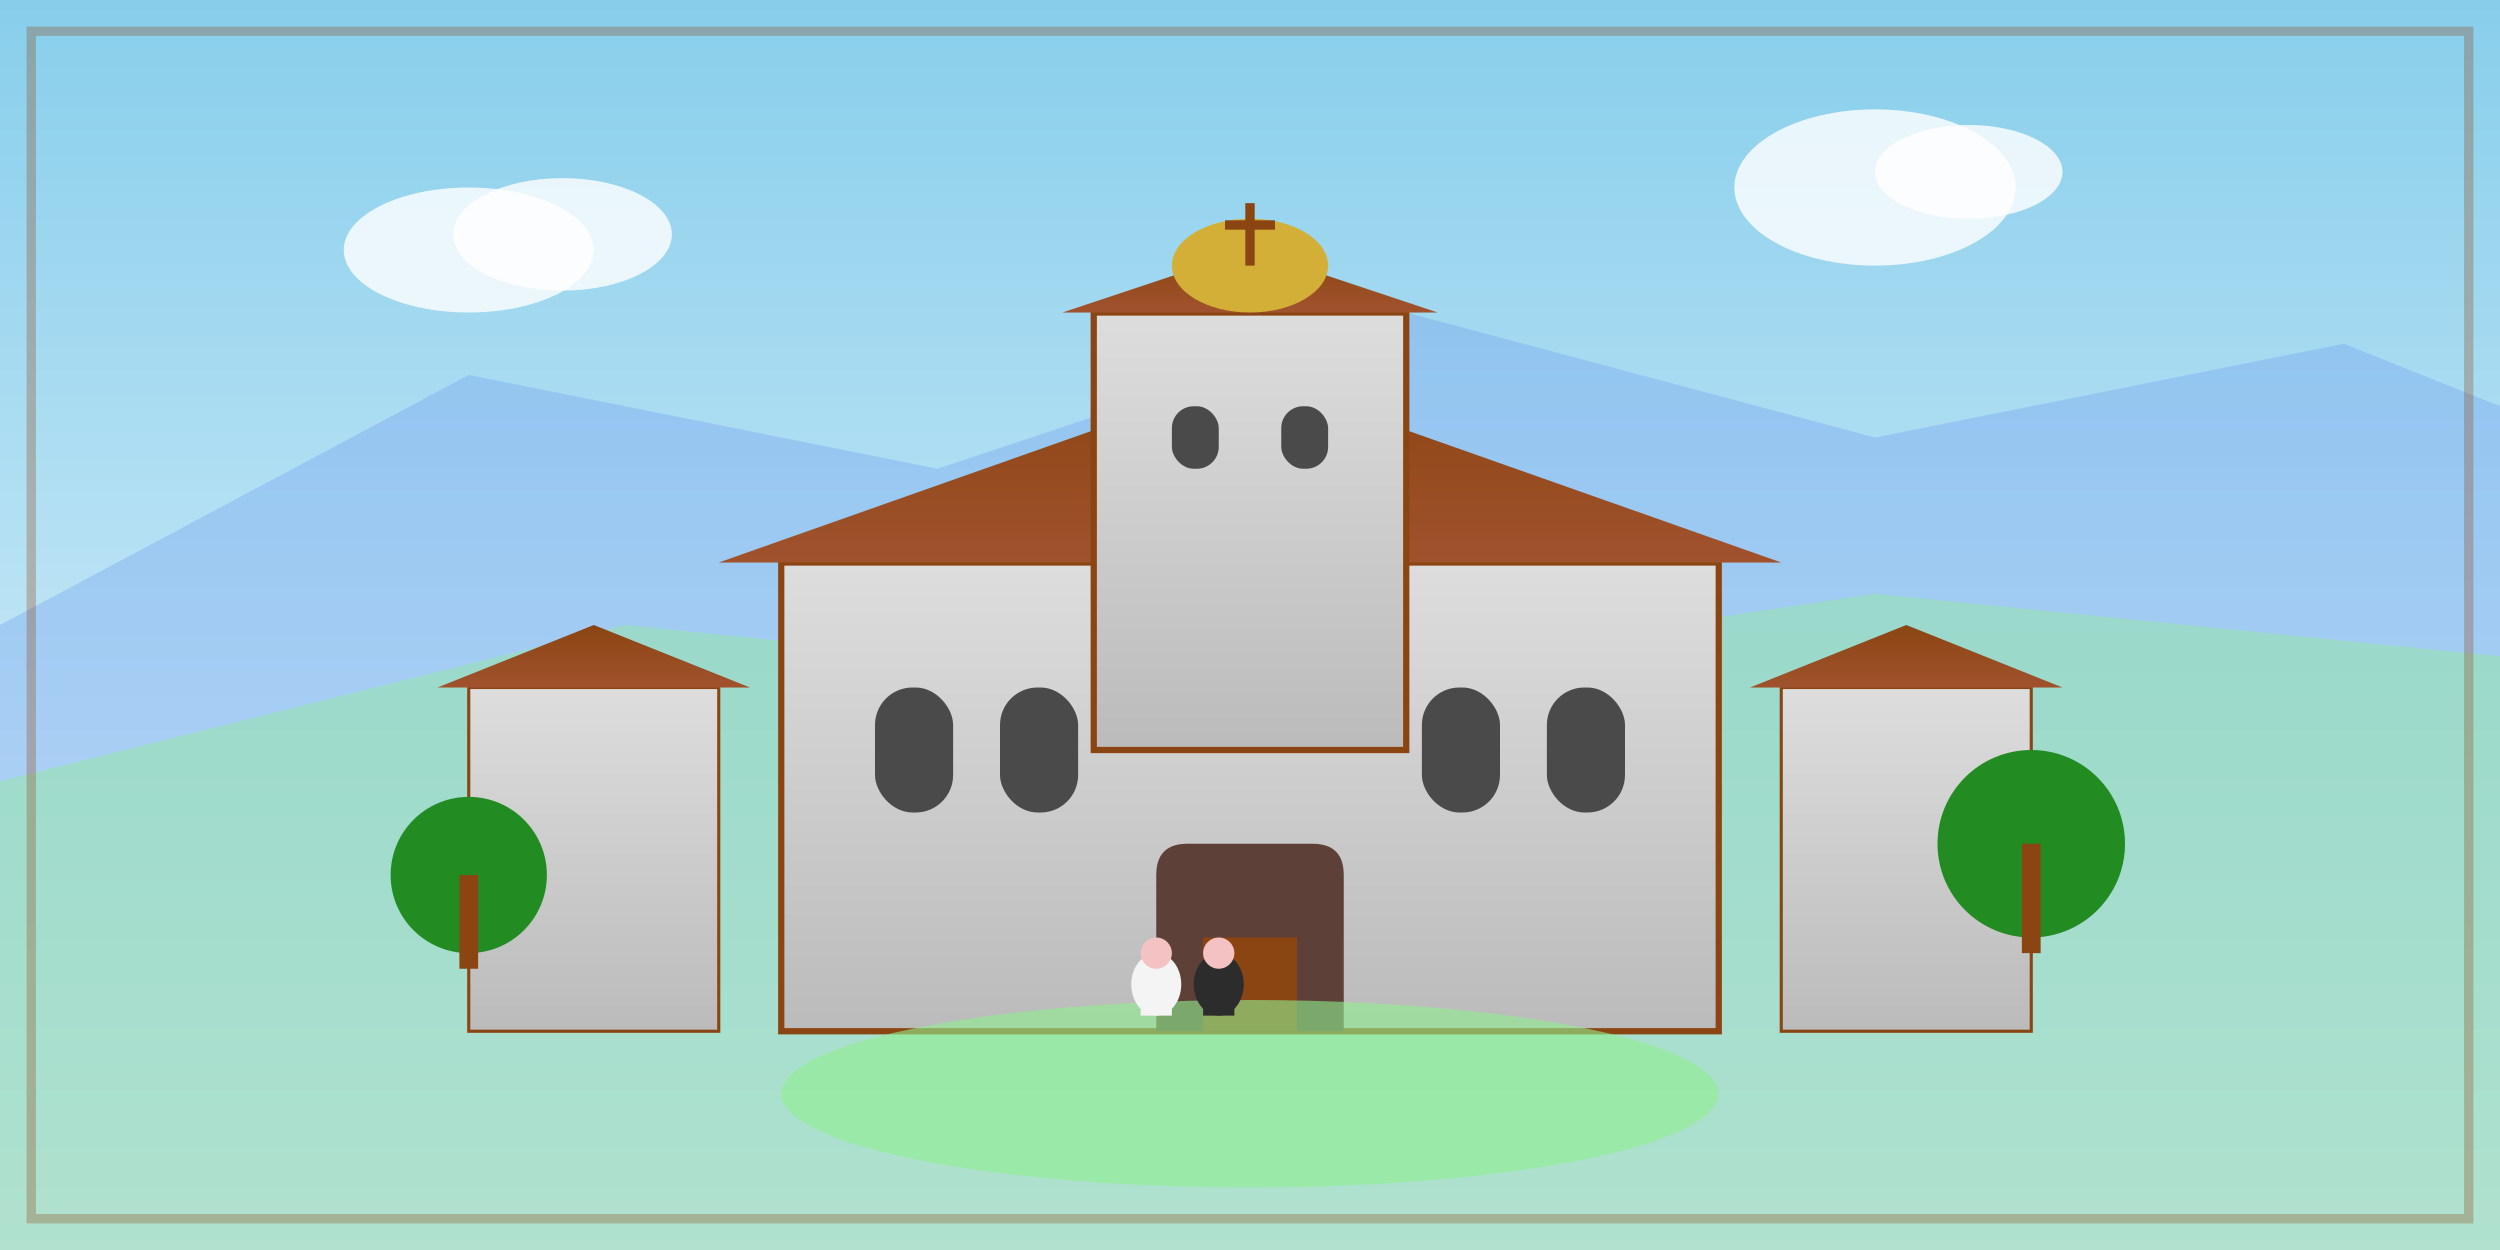
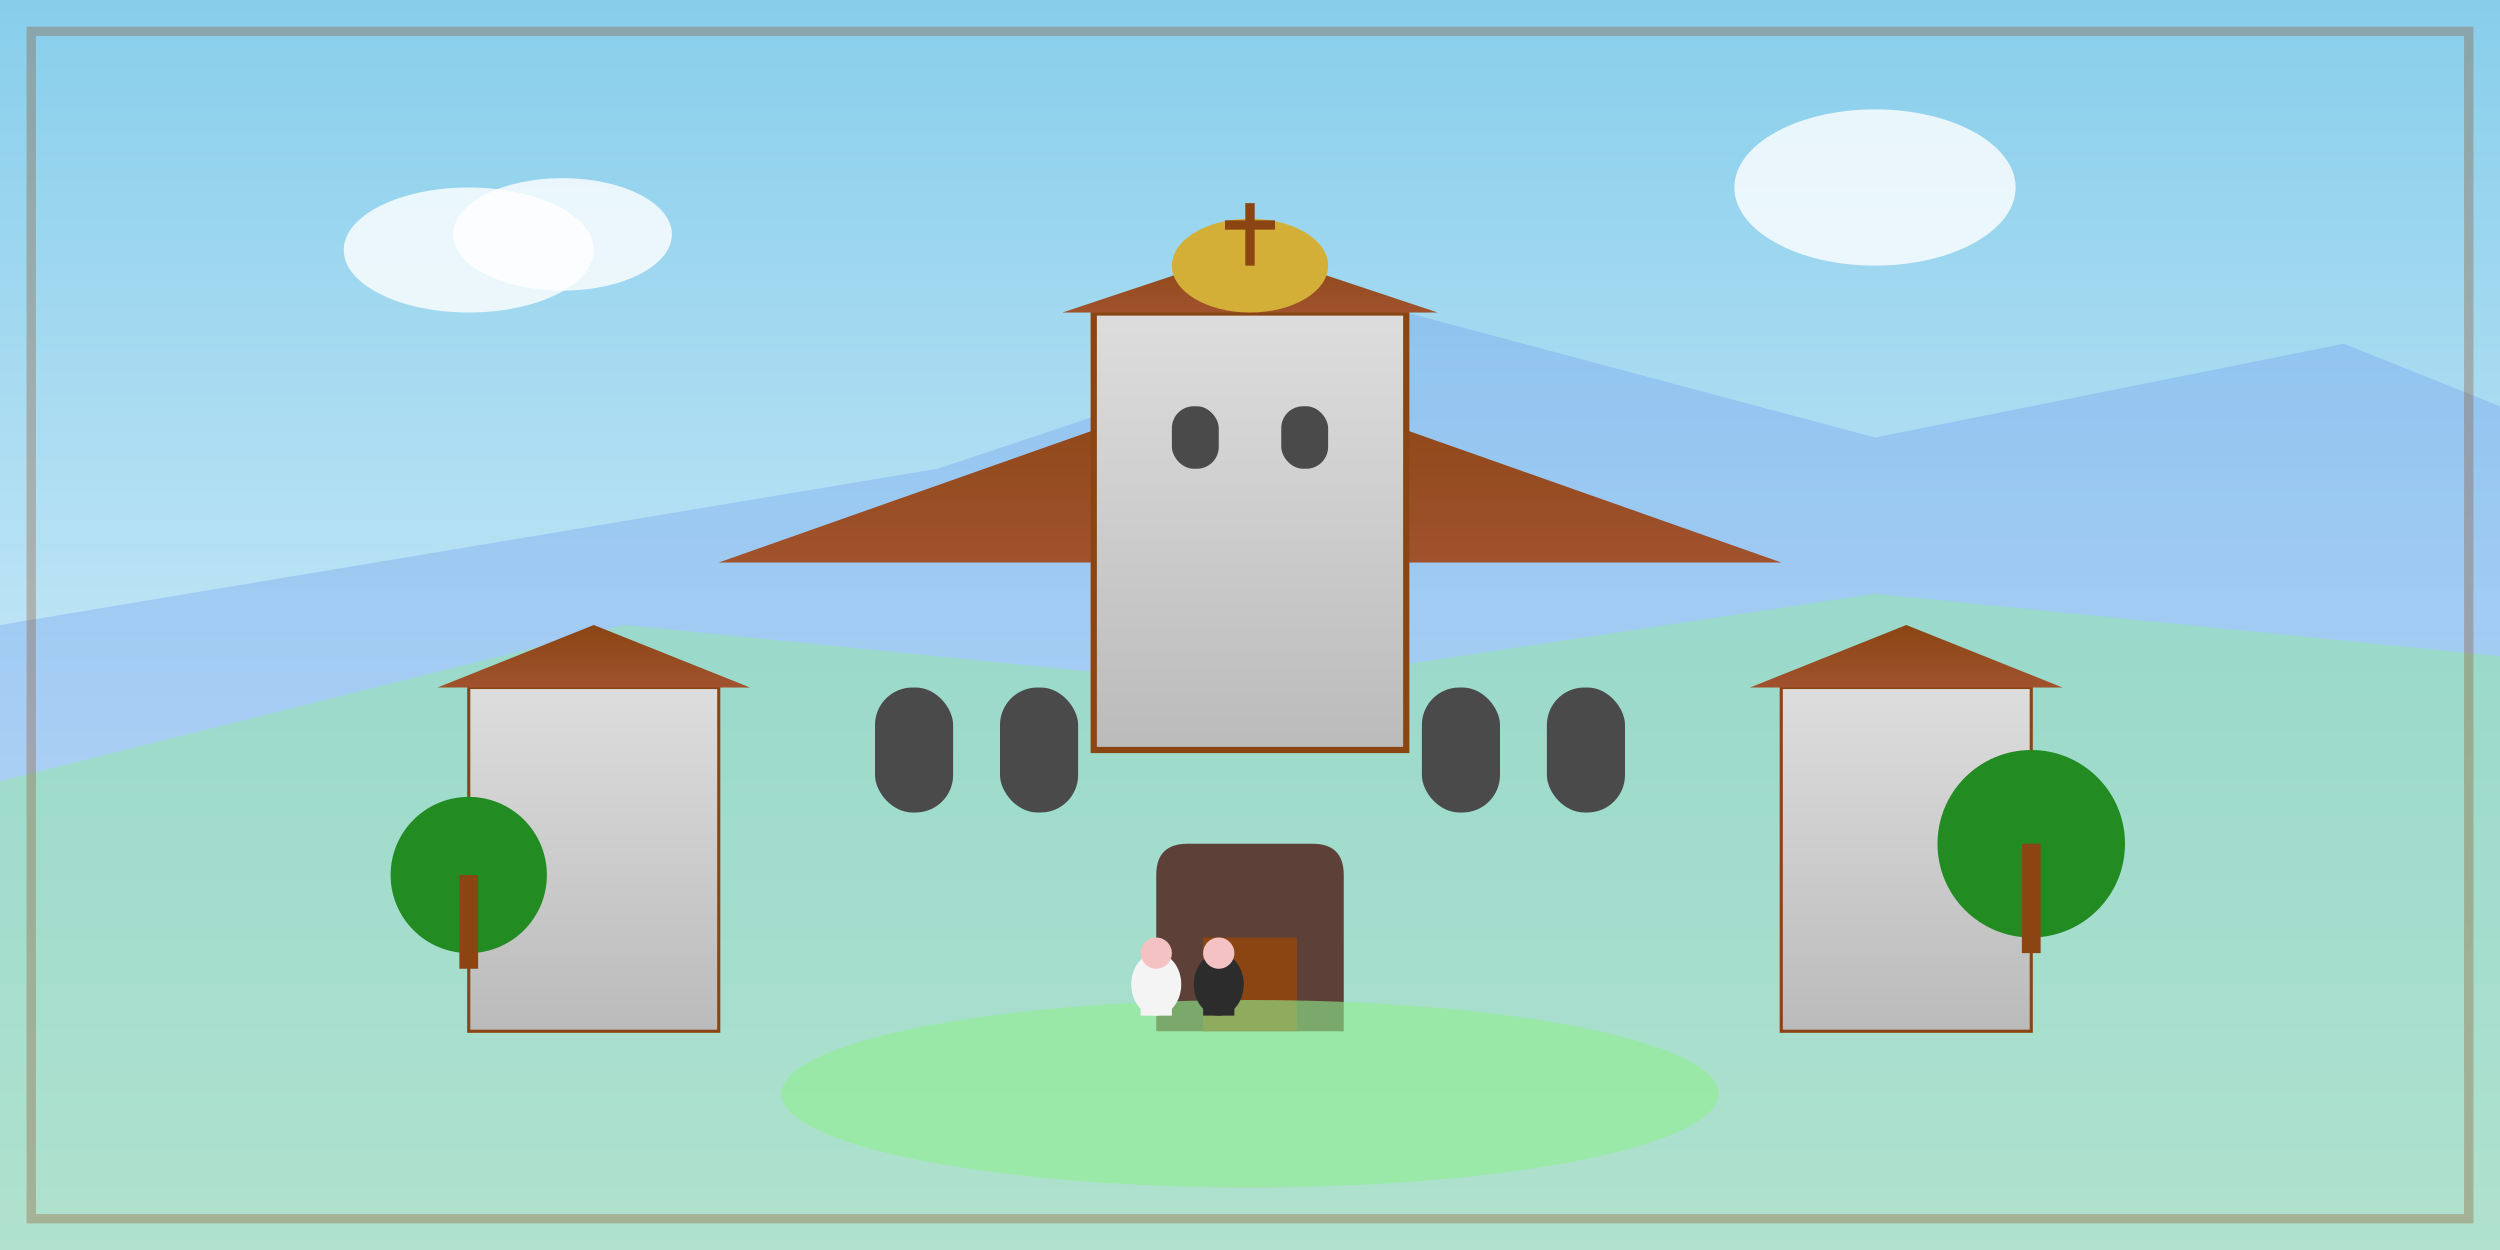
<svg xmlns="http://www.w3.org/2000/svg" viewBox="0 0 800 400" width="800" height="400">
  <rect x="0" y="0" width="800" height="400" fill="#808080" stroke="none" />
  <defs>
    <linearGradient id="skyGradient" x1="0%" y1="0%" x2="0%" y2="100%">
      <stop offset="0%" style="stop-color:#87CEEB;stop-opacity:1" />
      <stop offset="100%" style="stop-color:#f0f8ff;stop-opacity:1" />
    </linearGradient>
    <linearGradient id="monasteryGradient" x1="0%" y1="0%" x2="0%" y2="100%">
      <stop offset="0%" style="stop-color:#ddd;stop-opacity:1" />
      <stop offset="100%" style="stop-color:#bbb;stop-opacity:1" />
    </linearGradient>
    <linearGradient id="roofGradient" x1="0%" y1="0%" x2="0%" y2="100%">
      <stop offset="0%" style="stop-color:#8b4513;stop-opacity:1" />
      <stop offset="100%" style="stop-color:#a0522d;stop-opacity:1" />
    </linearGradient>
  </defs>
  <rect width="800" height="400" fill="url(#skyGradient)" />
-   <path d="M0 200 L150 120 L300 150 L450 100 L600 140 L750 110 L800 130 L800 400 L0 400 Z" fill="#6495ED" opacity="0.3" />
+   <path d="M0 200 L300 150 L450 100 L600 140 L750 110 L800 130 L800 400 L0 400 Z" fill="#6495ED" opacity="0.3" />
  <path d="M0 250 L200 200 L400 220 L600 190 L800 210 L800 400 L0 400 Z" fill="#90EE90" opacity="0.4" />
-   <rect x="250" y="180" width="300" height="150" fill="url(#monasteryGradient)" stroke="#8b4513" stroke-width="2" />
  <path d="M230 180 L400 120 L570 180 Z" fill="url(#roofGradient)" />
  <rect x="350" y="100" width="100" height="140" fill="url(#monasteryGradient)" stroke="#8b4513" stroke-width="2" />
  <path d="M340 100 L400 80 L460 100 Z" fill="url(#roofGradient)" />
  <ellipse cx="400" cy="85" rx="25" ry="15" fill="#d4af37" />
  <line x1="400" y1="65" x2="400" y2="85" stroke="#8b4513" stroke-width="3" />
  <line x1="392" y1="72" x2="408" y2="72" stroke="#8b4513" stroke-width="3" />
  <rect x="280" y="220" width="25" height="40" rx="12" fill="#4a4a4a" />
  <rect x="320" y="220" width="25" height="40" rx="12" fill="#4a4a4a" />
  <rect x="455" y="220" width="25" height="40" rx="12" fill="#4a4a4a" />
  <rect x="495" y="220" width="25" height="40" rx="12" fill="#4a4a4a" />
  <path d="M370 330 L370 280 Q370 270 380 270 L420 270 Q430 270 430 280 L430 330 Z" fill="#5d4037" />
  <rect x="385" y="300" width="30" height="30" fill="#8b4513" />
  <circle cx="395" cy="315" r="2" fill="#d4af37" />
  <rect x="375" y="130" width="15" height="20" rx="7" fill="#4a4a4a" />
  <rect x="410" y="130" width="15" height="20" rx="7" fill="#4a4a4a" />
  <rect x="150" y="220" width="80" height="110" fill="url(#monasteryGradient)" stroke="#8b4513" stroke-width="1" />
  <path d="M140 220 L190 200 L240 220 Z" fill="url(#roofGradient)" />
  <rect x="570" y="220" width="80" height="110" fill="url(#monasteryGradient)" stroke="#8b4513" stroke-width="1" />
  <path d="M560 220 L610 200 L660 220 Z" fill="url(#roofGradient)" />
  <ellipse cx="400" cy="350" rx="150" ry="30" fill="#90EE90" opacity="0.6" />
  <circle cx="150" cy="280" r="25" fill="#228B22" />
  <rect x="147" y="280" width="6" height="30" fill="#8b4513" />
  <circle cx="650" cy="270" r="30" fill="#228B22" />
  <rect x="647" y="270" width="6" height="35" fill="#8b4513" />
  <ellipse cx="150" cy="80" rx="40" ry="20" fill="white" opacity="0.8" />
  <ellipse cx="180" cy="75" rx="35" ry="18" fill="white" opacity="0.8" />
  <ellipse cx="600" cy="60" rx="45" ry="25" fill="white" opacity="0.8" />
-   <ellipse cx="630" cy="55" rx="30" ry="15" fill="white" opacity="0.8" />
  <g transform="translate(350, 280)">
    <ellipse cx="20" cy="35" rx="8" ry="10" fill="#f4f4f4" />
    <circle cx="20" cy="25" r="5" fill="#f4c2c2" />
    <path d="M15 35 L15 45 L25 45 L25 35 Z" fill="#f4f4f4" />
    <ellipse cx="40" cy="35" rx="8" ry="10" fill="#2c2c2c" />
    <circle cx="40" cy="25" r="5" fill="#f4c2c2" />
    <path d="M35 35 L35 45 L45 45 L45 35 Z" fill="#2c2c2c" />
  </g>
  <rect x="10" y="10" width="780" height="380" fill="none" stroke="#8b4513" stroke-width="3" opacity="0.3" />
</svg>